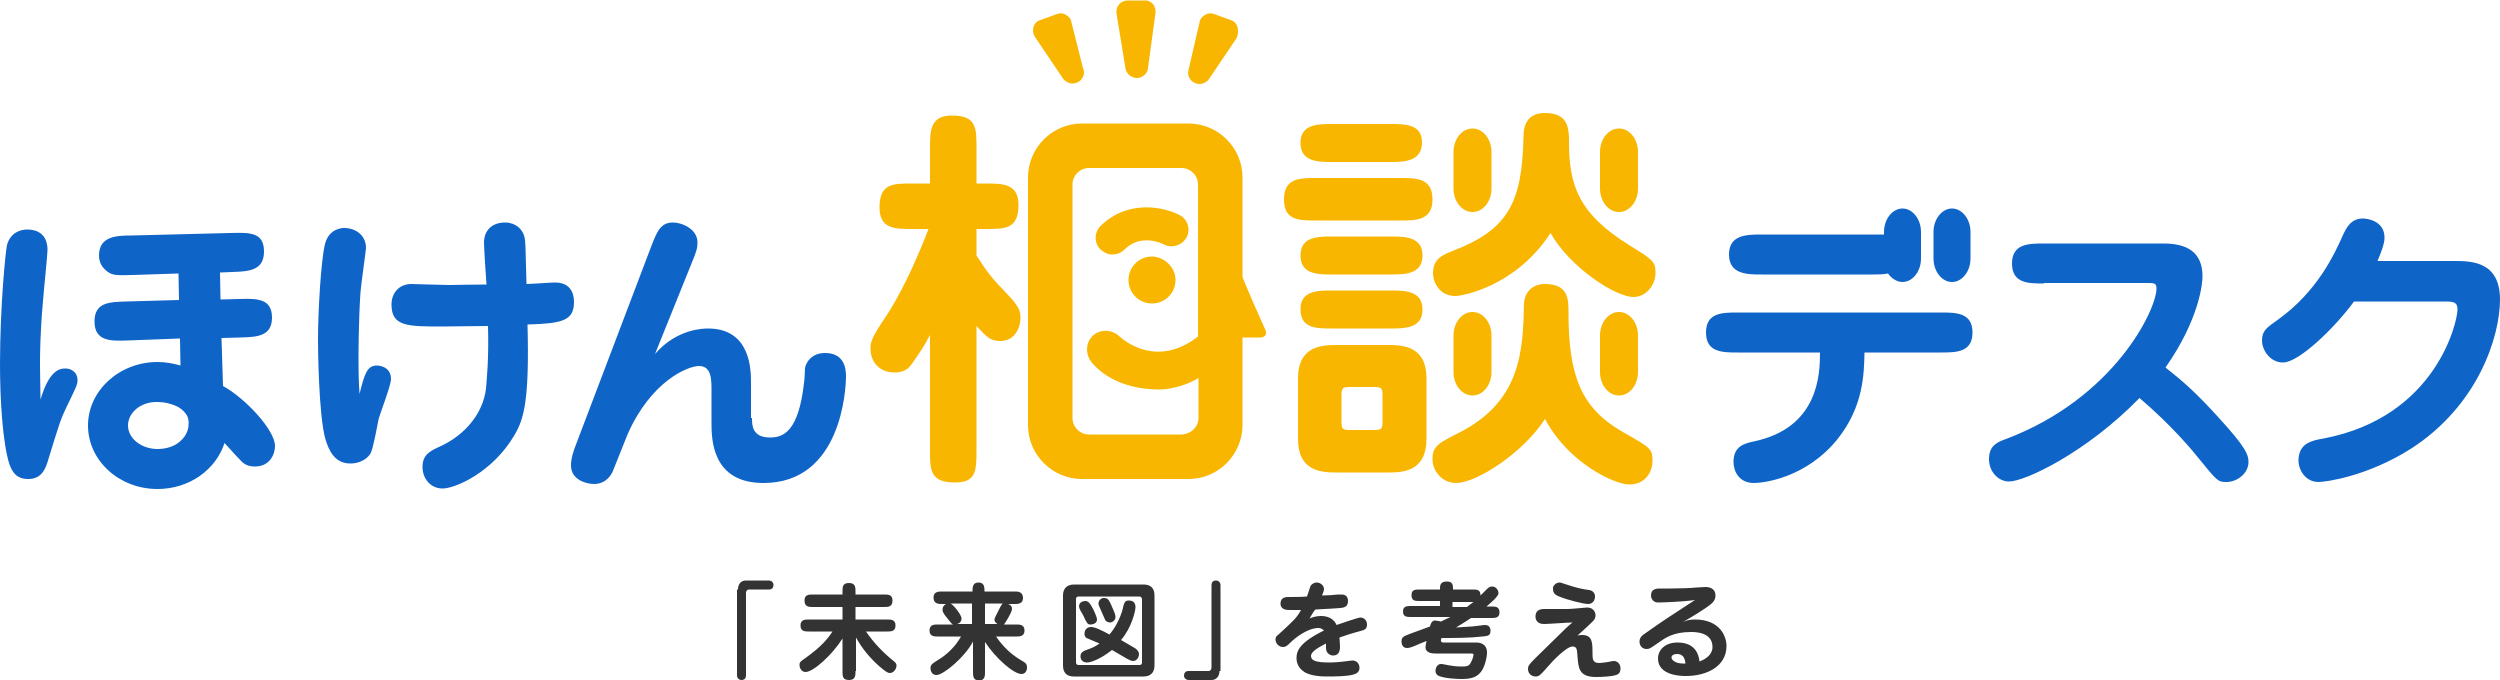
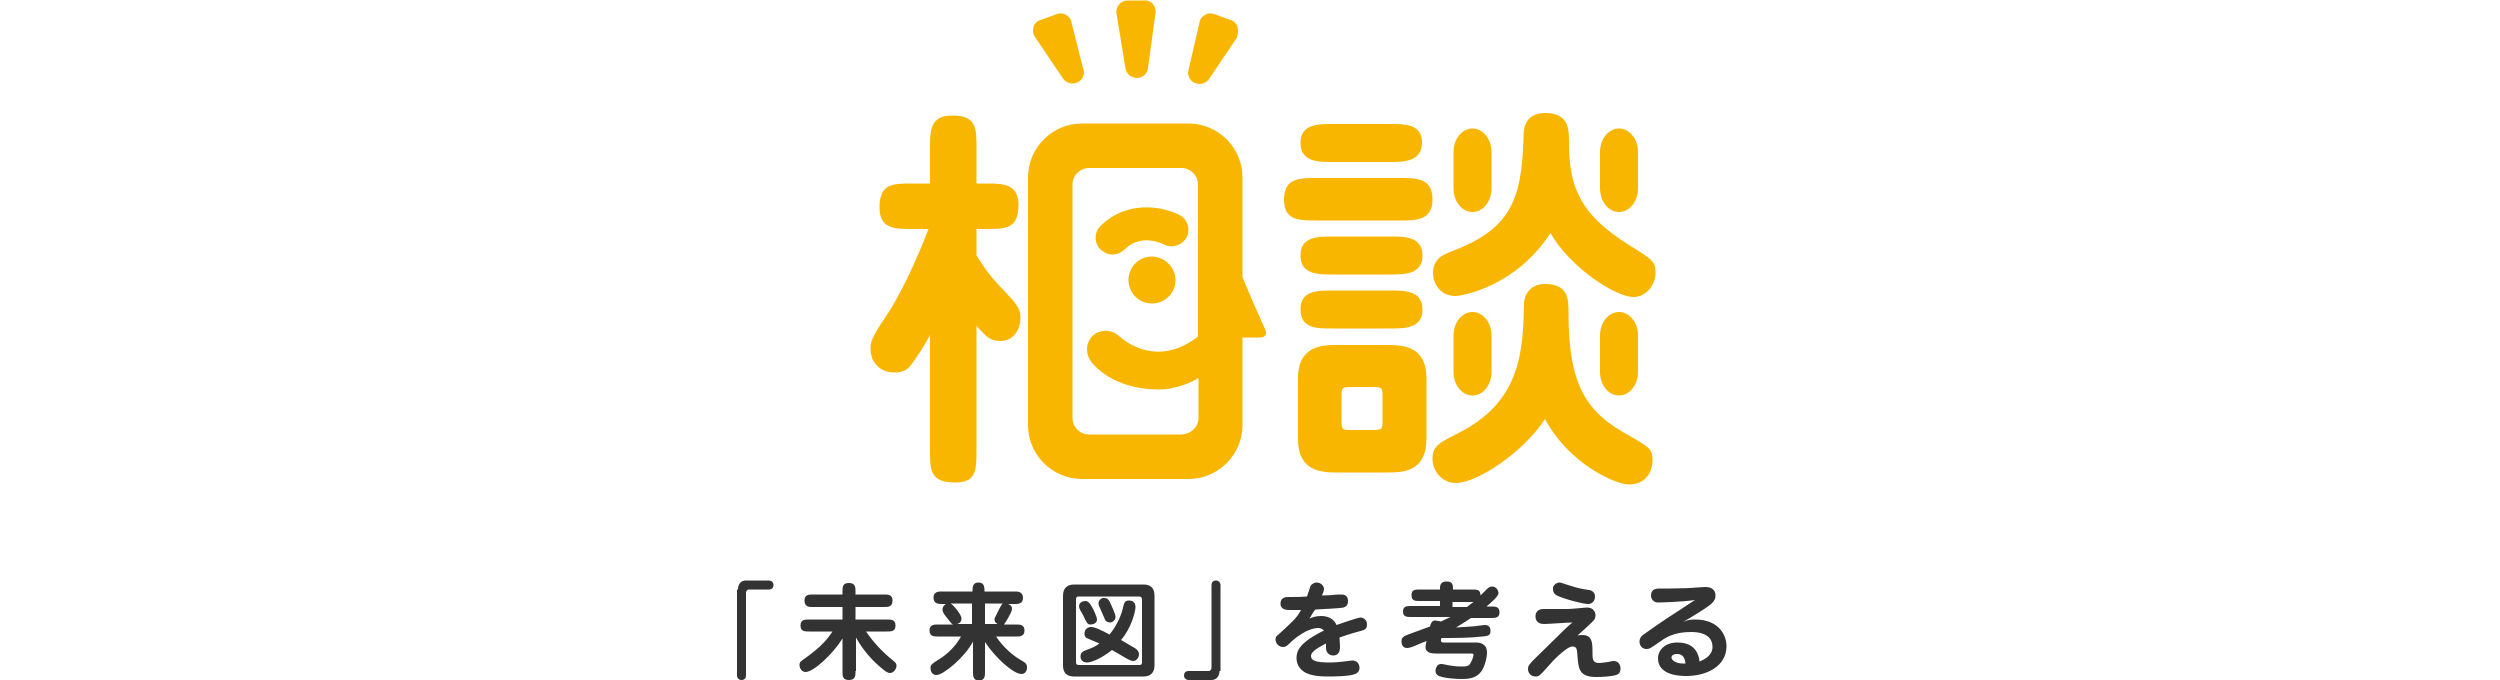
<svg xmlns="http://www.w3.org/2000/svg" version="1.1" id="site_x5F_logo" x="0px" y="0px" viewBox="0 0 500 136.1" style="enable-background:new 0 0 500 136.1;" xml:space="preserve">
  <style type="text/css">
	.st0{fill:#333333;}
	.st1{fill:#F9B600;}
	.st2{fill:#0F64C8;}
</style>
  <path id="black" class="st0" d="M147.6,117.9c0-1,0.5-1.8,1.6-1.8h4.6c0.4,0,0.9,0.3,0.9,0.9c0,0.5-0.3,0.9-0.9,0.9h-4  c-0.4,0-0.6,0.3-0.6,0.7v16.5c0,0.5-0.3,0.9-0.9,0.9c-0.5,0-0.9-0.4-0.9-0.9V117.9z M171.1,134.2c0,0.9,0,1.8-1.3,1.8  c-1.3,0-1.3-0.8-1.3-1.7v-6.6c-2,3.2-5.8,6.7-7.4,6.7c-0.7,0-1.2-0.7-1.2-1.4c0-0.6,0.2-0.7,1.2-1.4c3.2-2.3,4.4-3.8,5.4-5.3h-4.7  c-0.8,0-1.7,0-1.7-1.2c0-1.2,0.9-1.2,1.7-1.2h6.7v-2.5h-5.9c-0.8,0-1.7,0-1.7-1.3c0-1.2,0.9-1.2,1.7-1.2h5.9v-0.6  c0-0.9,0-1.7,1.3-1.7c1.3,0,1.3,0.9,1.3,1.7v0.6h5.7c0.8,0,1.7,0,1.7,1.2c0,1.3-0.9,1.3-1.7,1.3h-5.7v2.5h6.3c0.8,0,1.7,0,1.7,1.2  c0,1.2-0.9,1.2-1.7,1.2h-4.2c1.5,2.2,3.4,4.2,5.4,5.8c0.5,0.4,0.7,0.6,0.7,1c0,0.7-0.6,1.5-1.3,1.5c-0.5,0-0.9-0.3-2.2-1.4  c-1.8-1.6-3.4-3.5-4.6-5.7V134.2z M197,134.4c0,0.7,0,1.7-1.2,1.7c-1.2,0-1.2-1-1.2-1.7v-6.1c-1.6,3.1-5.9,6.7-7.3,6.7  c-1.2,0-1.2-1.3-1.2-1.4c0-0.6,0.2-0.8,1.8-1.8c1.2-0.7,2.8-2.2,3.6-3.4c0.3-0.4,0.6-0.9,0.7-1.1h-4.7c-0.6,0-1.6,0-1.6-1.2  c0-1.2,1-1.2,1.6-1.2h3.1c-0.2-0.1-0.4-0.3-0.7-0.7c-0.2-0.3-1.1-1.3-1.2-1.6c-0.1-0.2-0.2-0.4-0.2-0.7c0-0.5,0.3-0.9,0.7-1.1h-0.9  c-0.5,0-1.6,0-1.6-1.3c0-1.2,1.1-1.2,1.6-1.2h6.2c0-0.8,0-1.8,1.2-1.8c1.2,0,1.2,1,1.2,1.8h6.1c0.5,0,1.6,0,1.6,1.3  c0,1.2-1.1,1.2-1.6,1.2h-1.4c0.3,0.1,0.8,0.3,0.8,1c0,0.7-1.5,3-1.6,3.1h2.5c0.6,0,1.6,0,1.6,1.2c0,1.2-1,1.2-1.6,1.2h-4.1  c0.7,1,2.3,3.2,5.1,4.8c0.7,0.4,1.1,0.6,1.1,1.4c0,0.7-0.4,1.3-1.1,1.3c-1.6,0-5.2-3.2-7.3-6.4V134.4z M194.5,120.7h-4.4  c0.5,0.2,2.2,2.2,2.2,3c0,0.6-0.4,1-0.9,1.1h3V120.7z M199.5,124.8c-0.1-0.1-0.6-0.3-0.6-0.9c0-0.2,0.1-0.4,0.2-0.6  c0.1-0.2,0.5-1,0.6-1.2c0.6-1.2,0.7-1.3,0.9-1.4H197v4.1H199.5z M228.7,116.9c1.3,0,2.2,0.6,2.2,2.2v14c0,1.5-0.9,2.2-2.2,2.2h-13.9  c-1.3,0-2.2-0.6-2.2-2.2v-14c0-1.5,0.9-2.2,2.2-2.2H228.7z M215.8,119.3c-0.6,0-0.6,0.3-0.6,0.6v12.5c0,0.4,0.1,0.6,0.6,0.6h12  c0.6,0,0.6-0.3,0.6-0.6v-12.5c0-0.4-0.2-0.6-0.6-0.6H215.8z M218.4,121.4c0.3,0.5,1,2,1,2.5c0,0.7-0.7,1-1.3,1  c-0.6,0-0.7-0.2-1.5-1.9c-0.1-0.2-0.6-1-0.7-1.3c0-0.1-0.1-0.3-0.1-0.4c0-0.4,0.2-1,1.2-1.1C217.6,120.2,217.9,120.5,218.4,121.4z   M227.1,129.7c0.4,0.3,0.7,0.7,0.7,1.1c0,0.6-0.4,1.4-1.2,1.4c-0.3,0-0.7-0.2-1.1-0.4c-0.5-0.3-2.6-1.5-3.1-1.8  c-2.4,1.9-4.3,2.5-5,2.5c-0.8,0-1.3-0.5-1.3-1.2c0-0.8,0.5-1,0.9-1.2c1.4-0.5,1.9-0.7,2.9-1.4c-0.4-0.2-2.2-0.9-2.6-1.1  c-0.4-0.3-0.4-0.6-0.4-0.9c0-0.9,0.7-1.3,1.3-1.3c0.8,0,2,0.6,3.7,1.5c1.6-1.9,2.5-4.2,2.8-5.8c0.2-0.7,0.4-1,1.1-1  c1.1,0,1.3,0.8,1.3,1.3c0,0.8-0.8,4.2-2.9,6.6C225,128.5,227,129.6,227.1,129.7z M222.2,120.9c0.3,0.7,0.9,1.9,0.9,2.5  c0,0.7-0.7,1.1-1.1,1.1c-0.3,0-0.9-0.2-1-0.6c-0.3-0.7-0.8-1.8-1.1-2.5c-0.1-0.2-0.2-0.4-0.2-0.7c0-0.6,0.5-1.1,1-1.1  C221.5,119.6,221.7,119.8,222.2,120.9z M243.9,134.2c0,1-0.6,1.8-1.6,1.8h-4.6c-0.4,0-0.9-0.3-0.9-0.9c0-0.5,0.3-0.9,0.9-0.9h4  c0.4,0,0.6-0.3,0.6-0.7V117c0-0.5,0.3-0.9,0.9-0.9c0.5,0,0.9,0.4,0.9,0.9V134.2z M261.9,123.7c0.5-0.2,1.2-0.5,2.3-0.5  c2.2,0,2.9,1.3,3.1,1.8c0.9-0.3,4.3-1.5,4.8-1.5c0.5,0,1.3,0.4,1.3,1.4c0,0.9-0.5,1.1-1.3,1.3c-1.9,0.5-3,0.9-4.2,1.3  c0,0.6,0.1,1.2,0.1,1.7c0,0.6,0,1.9-1.4,1.9c-0.4,0-1.4-0.3-1.4-1.5c0-0.2,0-0.8,0-0.9c-1.1,0.6-3,1.5-3,2.5c0,0.9,0.9,1.3,3.8,1.3  c1.6,0,3.4-0.3,3.6-0.3c0.1,0,0.6-0.1,0.9-0.1c0.8,0,1.4,0.6,1.4,1.5c0,0.3-0.1,0.9-0.9,1.2c-1.1,0.5-4.6,0.5-5.4,0.5  c-0.8,0-3.7,0-5-1.1c-0.7-0.5-1.3-1.4-1.3-2.6c0-1.4,0.6-3.1,5.5-5.5c-0.3-0.3-0.7-0.5-1.1-0.5c-2.2,0-4.7,2-5.6,2.9  c-0.7,0.7-1,0.9-1.5,0.9c-0.9,0-1.5-0.8-1.5-1.5c0-0.5,0.2-0.7,0.6-1c2.7-2.5,3.6-3.2,4.5-4.9c-0.3,0-2.1,0-2.2,0  c-0.6,0-1.9,0-1.9-1.3c0-1.3,1.2-1.3,1.6-1.3c1.2,0,2.5,0,3.7-0.1c0.1-0.3,0.6-1.8,0.7-2.1c0.3-0.5,0.9-0.7,1.2-0.7  c0.9,0,1.5,0.7,1.5,1.3c0,0.4-0.3,1-0.4,1.3c0.9,0,2.4-0.1,3.2-0.2c0.5,0,0.6,0,0.7,0c0.8,0,1.3,0.4,1.3,1.3c0,1.1-0.7,1.2-0.9,1.3  c-0.8,0.2-4.4,0.3-5.6,0.4C262.8,122.1,262.4,122.9,261.9,123.7z M294.2,123.6c-1.3,0.9-2.4,1.5-3,1.9c1-0.1,2.1-0.1,3.1-0.2  c0.4,0,2.3-0.3,2.7-0.3c0.8,0,1.1,0.5,1.1,1.2c0,1-0.7,1-1.6,1.1c-2.7,0.3-5.5,0.3-8.2,0.3l-0.1,0.3c-0.1,0.5,0.2,0.6,0.5,0.6h6.6  c0.4,0,2.1,0.1,2.1,2c0,1-0.5,3.3-1.5,4.2c-0.8,0.8-1.8,1.1-3.6,1.1c-0.7,0-3.3-0.1-4.5-0.6c-0.5-0.2-0.7-0.6-0.7-1  c0-0.7,0.4-1.4,1.1-1.4c0.1,0,0.1,0,0.2,0c2.1,0.4,2.6,0.5,4,0.5c0.4,0,1.1,0,1.4-0.3c0.4-0.3,0.9-1.6,0.9-2c0-0.3-0.2-0.3-0.4-0.3  h-7.1c-0.6,0-2.1,0-2.1-1.3c0-0.2,0.1-0.6,0.2-1.2c-0.3,0.1-2,0.8-2.4,1c-1,0.4-1.3,0.4-1.5,0.4c-0.9,0-1.1-0.8-1.1-1.3  c0-0.8,0.3-1,1.6-1.5c1.1-0.4,1.4-0.5,4.1-1.5c0.1-0.4,0.3-1.2,1-1.2c0.2,0,0.7,0.1,1.2,0.2c1-0.5,1.5-0.7,1.9-0.9h-7.8  c-0.9,0-1.7,0-1.7-1.1c0-1.1,0.8-1.1,1.7-1.1h5.7v-1h-4c-1,0-1.7,0-1.7-1.2c0-1.1,0.8-1.1,1.7-1.1h4v-0.3c0-1,0.5-1.3,1.4-1.3  c1.2,0,1.2,0.8,1.2,1.6h3.8c1,0,1.7,0,1.7,1.2c0.2-0.2,1.1-1.1,1.3-1.3c0.3-0.3,0.6-0.5,1-0.5c1,0,1.3,1,1.3,1.3  c0,0.7-1.6,2-2.4,2.7h0.9c0.9,0,1.7,0,1.7,1.2c0,1.1-0.9,1.1-1.7,1.1H294.2z M293.4,121.4c0.2-0.2,0.9-0.7,1.3-1h-4.2v1H293.4z   M316.4,127c2.1,0,2.1,1.5,2.1,3.7c0,1,0,1.9,1.3,1.9c0.6,0,1.6-0.2,1.8-0.2c0.9-0.2,1-0.2,1.2-0.2c0.6,0,1.3,0.5,1.3,1.5  c0,0.4-0.1,1.1-0.9,1.3c-0.8,0.3-2.8,0.4-4,0.4c-3.5,0-3.5-1.9-3.7-4.1c-0.1-1.4-0.1-2-1-2c-1.2,0-4,2.9-5,4.1  c-1.5,1.7-1.7,1.9-2.4,1.9c-0.7,0-1.5-0.5-1.5-1.5c0-0.6,0.2-0.9,1.3-2c1.4-1.4,3.7-3.6,5.1-5c0.6-0.6,1.6-1.6,2.5-2.3  c-0.9,0-4.9,0.3-5.7,0.3c-1.5,0-1.7-1-1.7-1.5c0-1.5,1.3-1.5,1.8-1.5c3.2,0,3.6,0,4.7,0c0.6,0,3.7-0.3,3.8-0.3  c1.4,0,1.7,1.1,1.7,1.5c0,0.2,0,0.6-0.3,1c-0.1,0.2-2.8,2.7-3.3,3.1C316,127,316.2,127,316.4,127z M311.9,116.5  c0.3,0,0.4,0.1,1.7,0.5c1.8,0.6,2.8,0.8,4.2,1c0.8,0.1,1.2,0.7,1.2,1.3c0,0.8-0.5,1.5-1.4,1.5c-0.8,0-4.2-0.8-6-1.6  c-1-0.4-1-1.1-1-1.5C310.5,117.3,311.1,116.5,311.9,116.5z M339,123.9c5,0,6.3,3.4,6.3,5.3c0,4.1-4,6-8.1,6c-0.8,0-5.6,0-5.6-3.5  c0-1.7,1.4-3.2,3.9-3.2c3.9,0,4.3,2.9,4.4,3.8c2.1-0.8,2.6-2,2.6-2.9c0-3-3.5-3-4.3-3c-3.6,0-5.2,1.2-6.6,2.2  c-1.6,1.1-1.7,1.2-2.3,1.2c-0.8,0-1.4-0.6-1.4-1.5c0-0.8,0.6-1.3,1.1-1.6c3.8-2.7,4.5-3.1,10-6.7c-2.7,0.4-7.2,0.5-7.4,0.5  c-0.8,0-1.4-0.6-1.4-1.4c0-1.4,1.2-1.4,1.9-1.4c0.3,0,1.8,0,2.1,0c1.7,0,4.3-0.1,5.1-0.2c0.2,0,1.7-0.1,1.8-0.1c1.1,0,2,0.5,2,1.7  c0,1-0.7,1.6-1.4,2.1c-0.8,0.6-3,2-5.1,3.2C337.3,124.1,337.8,123.9,339,123.9z M335.4,130.8c-0.7,0-1.1,0.3-1.1,0.7  c0,0.6,1,1.2,2.2,1.2c0.2,0,0.3,0,0.6,0C337,132.1,336.9,130.8,335.4,130.8z" />
  <path id="yellow" class="st1" d="M216.6,13.6c0.1,0.3,0.2,0.5,0.2,0.8c0,1.3-1,2.3-2.3,2.3c0,0,0,0,0,0c-0.7,0-1.5-0.4-1.9-1  l-5.6-8.3c-0.4-0.6-0.5-1.3-0.3-2c0.2-0.7,0.7-1.2,1.4-1.4l3.3-1.2c0.6-0.2,1.3-0.2,1.8,0.2c0.6,0.3,1,0.8,1.1,1.5L216.6,13.6z   M247.5,5.4c-0.2-0.7-0.7-1.2-1.4-1.4l-3.3-1.2c-0.6-0.2-1.3-0.2-1.8,0.2c-0.6,0.3-1,0.8-1.1,1.5l-2.2,9.5c-0.3,1.1,0.3,2.2,1.3,2.6  c0.3,0.1,0.6,0.2,0.9,0.2c0.7,0,1.5-0.4,1.9-1l5.6-8.3C247.6,6.8,247.7,6.1,247.5,5.4z M230.6,0.8c0.4,0.5,0.6,1.2,0.5,1.8l-1.5,11  c-0.1,1.1-1.1,2-2.2,2c0,0,0,0,0,0c-1.1,0-2.1-0.8-2.3-1.9l-1.8-11c-0.1-0.7,0.1-1.3,0.5-1.8c0.4-0.5,1.1-0.8,1.7-0.8h3.2  C229.5,0,230.1,0.3,230.6,0.8z M222.4,50.9c0.9,0,1.8-0.3,2.5-1c3.2-3.2,7.4-1.3,7.9-1c1.6,0.8,3.6,0.2,4.5-1.4  c0.9-1.6,0.2-3.7-1.4-4.5c-3.1-1.6-10.3-3.2-15.8,2.2c-1.3,1.3-1.3,3.4,0,4.7C220.8,50.5,221.6,50.9,222.4,50.9z M235.1,56  c0,2.6-2.1,4.7-4.7,4.7c-2.6,0-4.7-2.1-4.7-4.7c0-2.6,2.1-4.7,4.7-4.7C233,51.4,235.1,53.5,235.1,56z M185.7,45.8  c-4.3,11.2-7.9,16.6-8.8,17.9c-2.7,4-2.8,4.9-2.8,6c0,3,2.1,4.8,4.8,4.8c2.3,0,3-1.1,3.6-1.9c2-2.9,2.2-3.2,3.5-5.6v23  c0,4,0,6.5,5,6.5c4.2,0,4.3-2.3,4.3-6.5V65.2c2,2.1,2.6,3,4.8,3c2.7,0,4-2.4,4-4.8c0-1.2-0.5-2.3-2.3-4.2c-3.8-4-4.1-4.4-6.5-8.1  v-5.3h1.9c3.8,0,6.5,0,6.5-4.8c0-4.3-3.2-4.3-6.5-4.3h-1.9v-7.1c0-4,0-6.5-4.9-6.5c-4.4,0-4.4,3.1-4.4,6.5v7.1h-3.6  c-3.8,0-6.5,0-6.5,4.8c0,4.3,3.1,4.3,6.5,4.3H185.7z M252.1,67.5c-0.3,0-2.4,0-3.6,0V85c0,5.9-4.8,10.8-10.8,10.8h-21.3  c-5.9,0-10.8-4.8-10.8-10.8V35.5c0-5.9,4.8-10.8,10.8-10.8h21.3c5.9,0,10.8,4.8,10.8,10.8v19.9c0.4,1,0.8,2,1.2,2.9  c1.3,3.1,3,6.8,3.3,7.5C253.6,67,252.8,67.5,252.1,67.5z M239.7,83.6v-8c-2,1.3-5.4,2.3-7.8,2.3c-8.2,0-12.1-3.8-13.2-5  c-1.4-1.4-1.9-3.8-0.3-5.6c1.5-1.6,4-1.4,5.4-0.1c1.2,1.1,7.7,6.4,15.8,0.1V36.9c0-1.8-1.5-3.3-3.3-3.3h-18.5  c-1.8,0-3.3,1.5-3.3,3.3v46.7c0,1.8,1.5,3.3,3.3,3.3h18.5C238.2,86.8,239.7,85.4,239.7,83.6z M280,35.6c3.3,0,6.5,0,6.5,4.3  c0,4.2-3.3,4.2-6.5,4.2h-16.7c-3.5,0-6.5,0-6.5-4.2c0-4.3,3.1-4.3,6.5-4.3H280z M285.3,87.7c0,6.7-4.8,6.8-7.8,6.8h-10.1  c-3.1,0-7.8-0.2-7.8-6.7V75.7c0-6.6,4.9-6.7,7.8-6.7h10.1c3.1,0,7.8,0.2,7.8,6.7V87.7z M278,24.8c3,0,6.4,0,6.4,3.7  c0,3.9-3.8,3.9-6.4,3.9h-11.5c-2.8,0-6.4,0-6.4-3.8c0-3.8,3.5-3.8,6.4-3.8H278z M278,47.3c2.9,0,6.5,0,6.5,3.8  c0,3.8-3.6,3.8-6.5,3.8h-11.5c-2.9,0-6.4,0-6.4-3.8c0-3.8,3.5-3.8,6.4-3.8H278z M278,58.1c2.9,0,6.5,0,6.5,3.8  c0,3.8-3.6,3.8-6.5,3.8h-11.5c-3.3,0-6.4,0-6.4-3.9c0-3.7,3.5-3.7,6.4-3.7H278z M276.5,79.5c0-1.9,0-2.1-1.9-2.1h-4.4  c-1.9,0-1.9,0.2-1.9,2.1v4.4c0,1.9,0,2.1,1.9,2.1h4.3c2,0,2-0.2,2-2.1V79.5z M291.2,96.6c-2.7,0-4.7-2.3-4.7-4.8  c0-2.6,1.3-3.2,5-5.1c12.7-6.3,13.1-16.4,13.3-26.1c0.1-1.5,1.1-3.8,4.2-3.8c4.7,0,4.7,3.1,4.7,5.7c0,12.8,2.6,19.1,10.7,23.8  c5.6,3.2,6.1,3.4,6.1,5.8c0,2.3-1.4,4.8-4.7,4.8c-2.7,0-12-4.1-16.8-13.1C304.6,90.6,295.3,96.6,291.2,96.6z M291.1,59.2  c-3.2,0-4.5-2.7-4.5-4.6c0-2.9,2.1-3.7,3.9-4.4c11.2-4.3,13.9-9.7,14.2-22.8c0-1.5,0.2-4.8,4.3-4.8c4.6,0,4.8,3,4.8,5.7  c0,8.5,1.7,14.3,12,20.7c4.9,3,5.3,3.4,5.3,5.6c0,2.3-1.8,4.8-4.4,4.8c-3.6,0-12.7-5.9-16.6-12.8C303.1,57.4,292.3,59.2,291.1,59.2z   M298.3,37.7v-7.3c0-2.6-1.7-4.7-3.8-4.7c-2.1,0-3.8,2.1-3.8,4.7v7.3c0,2.6,1.7,4.7,3.8,4.7C296.6,42.4,298.3,40.3,298.3,37.7z   M327.6,37.7v-7.3c0-2.6-1.7-4.7-3.8-4.7c-2.1,0-3.8,2.1-3.8,4.7v7.3c0,2.6,1.7,4.7,3.8,4.7C325.9,42.4,327.6,40.3,327.6,37.7z   M298.3,74.4v-7.3c0-2.6-1.7-4.7-3.8-4.7c-2.1,0-3.8,2.1-3.8,4.7v7.3c0,2.6,1.7,4.7,3.8,4.7C296.6,79.1,298.3,77,298.3,74.4z   M327.6,74.4v-7.3c0-2.6-1.7-4.7-3.8-4.7c-2.1,0-3.8,2.1-3.8,4.7v7.3c0,2.6,1.7,4.7,3.8,4.7C325.9,79.1,327.6,77,327.6,74.4z" />
-   <path id="blue" class="st2" d="M15.5,76c0,0.9-0.2,1.3-2.1,5.2c-1.3,2.7-1.4,3.1-3.8,10.9c-0.4,1.3-1.1,3.7-3.9,3.7  c-1.5,0-2.9-0.4-3.8-2.9C0.5,88.6,0,79.7,0,73c0-11.7,1.1-22.7,1.4-24c0.7-2.6,2.9-3.1,4-3.1c4.1,0,4.1,3.4,4.1,4.1  c0,1-0.8,8.6-0.9,10.2C8,66.8,8,71.3,8,73.1c0,2.6,0.1,4.9,0.1,6.8c0.7-2.3,2.1-6.2,4.8-6.2C14,73.6,15.5,74.3,15.5,76z M55,89.2  c0,1.6-1,4.1-4,4.1c-1,0-1.6-0.2-2.2-0.6c-0.6-0.4-2.6-2.7-3.9-4.1c-1.7,5.3-7,9.2-13.4,9.2c-7.7,0-13.9-5.7-13.9-12.7  c0-7,6.3-12.7,13.9-12.7c1.6,0,3.2,0.3,4.6,0.7l-0.1-5.4l-10.6,0.4c-3.2,0.1-6.5,0.2-6.5-3.8c0-3.8,2.9-3.9,6.3-4L35.8,60l-0.1-5.3  L26.5,55c-3.4,0.1-4.2,0.1-5.4-1c-0.9-0.8-1.3-1.8-1.3-2.9c0-3.8,3.4-4,6.4-4l19.9-0.5c3.8-0.1,6.7-0.2,6.7,3.7c0,3.8-3,4-6.4,4.1  l-2.4,0.1l0.1,5.4l3.7-0.1c3.4-0.1,6.6-0.2,6.6,3.7c0,3.8-3,3.9-6.4,4l-3.7,0.1l0.3,9.6C49,79.6,55,86,55,89.2z M36.2,88.1  c0.9-0.8,1.5-2.1,1.5-3c0.1-0.8,0-1.6-0.5-2.3c-0.5-0.7-1.2-1.3-2.2-1.7c-1-0.4-2.1-0.7-3.5-0.7c-3.3-0.1-5.9,2.1-5.9,4.7  c0,2.6,2.7,4.7,5.9,4.7C33.4,89.8,35.1,89.2,36.2,88.1z M75.4,73.1c0.2,0,2.8,0.1,2.8,2.7c0,1.3-2.2,6.9-2.5,8.1  c-0.2,1-1.1,6-1.6,6.8c-1,1.6-2.9,2-4,2c-3.2,0-4.3-2.6-5-4.8c-1.4-4.8-1.5-18.7-1.5-19.8c0-6,0.6-16.1,1.4-19.3  c0.8-3.1,3.4-3.2,3.8-3.2c2.4,0,4.4,1.5,4.4,4c0,0.4-1,7.4-1.1,8.8c-0.4,5.7-0.4,12.9-0.4,13.4c0,3.9,0.1,5.4,0.2,7  C72.9,74.8,73.4,73.1,75.4,73.1z M96.8,48.5c0-2.4,1.6-4,4.2-4c2.1,0,3.5,1.3,3.9,2.9c0.2,0.9,0.2,1.7,0.4,9.4  c0.9,0,4.8-0.3,5.7-0.3c2.9,0,3.8,1.9,3.8,3.9c0,3.8-2.5,4.3-9.3,4.5c0.4,15.1-0.7,18.9-2.6,22.1c-4.3,7.4-11.8,10.7-14.4,10.7  c-2.4,0-4-2-4-4.3c0-2.5,1.5-3.2,3.7-4.2c4.7-2.2,8.4-6.4,9-11.5c0.1-1.4,0.6-5.7,0.4-12.5c-1.2,0-8.6,0.1-9.2,0.1  c-6.9,0-10.1,0-10.1-4.4c0-2.3,1.5-4.1,4-4.1c0.5,0,6.3,0.2,7.5,0.2c0.8,0,5-0.1,7.5-0.1C97.2,55.7,96.8,49.7,96.8,48.5z   M150.4,83.6c0,1.4,0,3.9,3.6,3.9c2.7,0,5.7-1.2,6.8-10.9c0.1-0.5,0.2-2.6,0.2-3c0.2-1.1,1.3-3,4-3c3.6,0,4.2,2.7,4.2,4.6  c0,2.6-0.9,21.4-16.5,21.4c-10.4,0-10.4-8.9-10.4-12.1v-6.4c0-2.2,0-4.9-2.5-4.9c-2.2,0-9.6,3-14.3,13.7c-0.5,1.2-2.6,6.5-3,7.5  c-0.2,0.4-1.2,2.4-3.7,2.4c-1.3,0-4.6-0.7-4.6-3.7c0-1.5,0.5-2.9,1-4.2l15-39.5c1.2-3.1,1.9-4.9,4.4-4.9c1.8,0,4.9,1.3,4.9,4  c0,1.1-0.2,1.8-1.2,4.2l-7.3,18.1c4.4-5.1,9.8-5.1,10.6-5.1c8.6,0,8.6,8.4,8.6,10.9V83.6z M394.5,66.5c0,4-3.3,4-6.4,4h-15.2  c-0.1,4.3-0.2,10.7-5.3,17.2c-6.3,7.9-14.9,8.9-16.8,8.9c-3.2,0-4.1-2.6-4.1-4.2c0-3.2,2.2-3.7,4-4.1c13-2.7,13.3-13.4,13.3-17.8  h-16.4c-3.1,0-6.4,0-6.4-4c0-4,3.3-4,6.4-4h40.5C391.2,62.5,394.5,62.5,394.5,66.5z M390.4,41.7c-2,0-3.7,2.1-3.7,4.7v5.3  c0,2.6,1.7,4.7,3.7,4.7c2,0,3.7-2.1,3.7-4.7v-5.3C394.1,43.8,392.4,41.7,390.4,41.7z M345.8,50.9c0-4,3.6-4,6.7-4h22.2  c0.7,0,1.4,0,2.1,0v-0.5c0-2.6,1.7-4.7,3.7-4.7c2,0,3.7,2.1,3.7,4.7v5.3c0,2.6-1.7,4.7-3.7,4.7c-1.1,0-2.2-0.7-2.9-1.7  c-1,0.2-2.1,0.2-3,0.2h-22.2C349.5,54.9,345.8,54.9,345.8,50.9z M408.8,56.7c-3.1,0-6.4,0-6.4-4c0-4,3.4-4,6.4-4h23.9  c4.7,0,7.8,1.7,7.8,6.6c0,1.3-0.6,8.5-7.4,18.2c3.4,2.7,5.9,4.8,10.7,10.1c5.3,5.8,5.9,7.3,5.9,8.8c0,2.3-2.3,4-4.4,4  c-1.7,0-1.8-0.1-5.7-4.9c-0.7-0.9-5.1-6.3-11.7-11.9c-10.6,10.9-22.9,16.7-26.1,16.7c-2,0-4-1.8-4-4.5c0-2.7,1.7-3.4,3.4-4  c21.7-8.2,30.1-25.9,30.1-30.1c0-1.1-0.5-1.1-1.9-1.1H408.8z M490.9,52.2c3.4,0,9.1,0.1,9.1,7.7c0,7.3-4.3,21.2-17.9,29.9  c-8.7,5.5-17,6.6-18.4,6.6c-2.6,0-4-2.4-4-4.3c0-3.4,2.6-4,5-4.4c22.6-4.3,26.8-23.4,26.8-25.8c0-1.5-0.8-1.6-2.6-1.6h-18.1  c-3.8,5.2-11,12.2-14.2,12.2c-2.6,0-4.2-2.5-4.2-4.4c0-2,1-2.6,3.1-4.1c8-5.7,11.4-13.2,13.1-17c0.7-1.5,1.6-3.3,4-3.3  c0.9,0,4.3,0.5,4.3,3.8c0,0.5,0,1.4-1.4,4.7H490.9z" />
  <g>
</g>
  <g>
</g>
  <g>
</g>
  <g>
</g>
  <g>
</g>
  <g>
</g>
</svg>